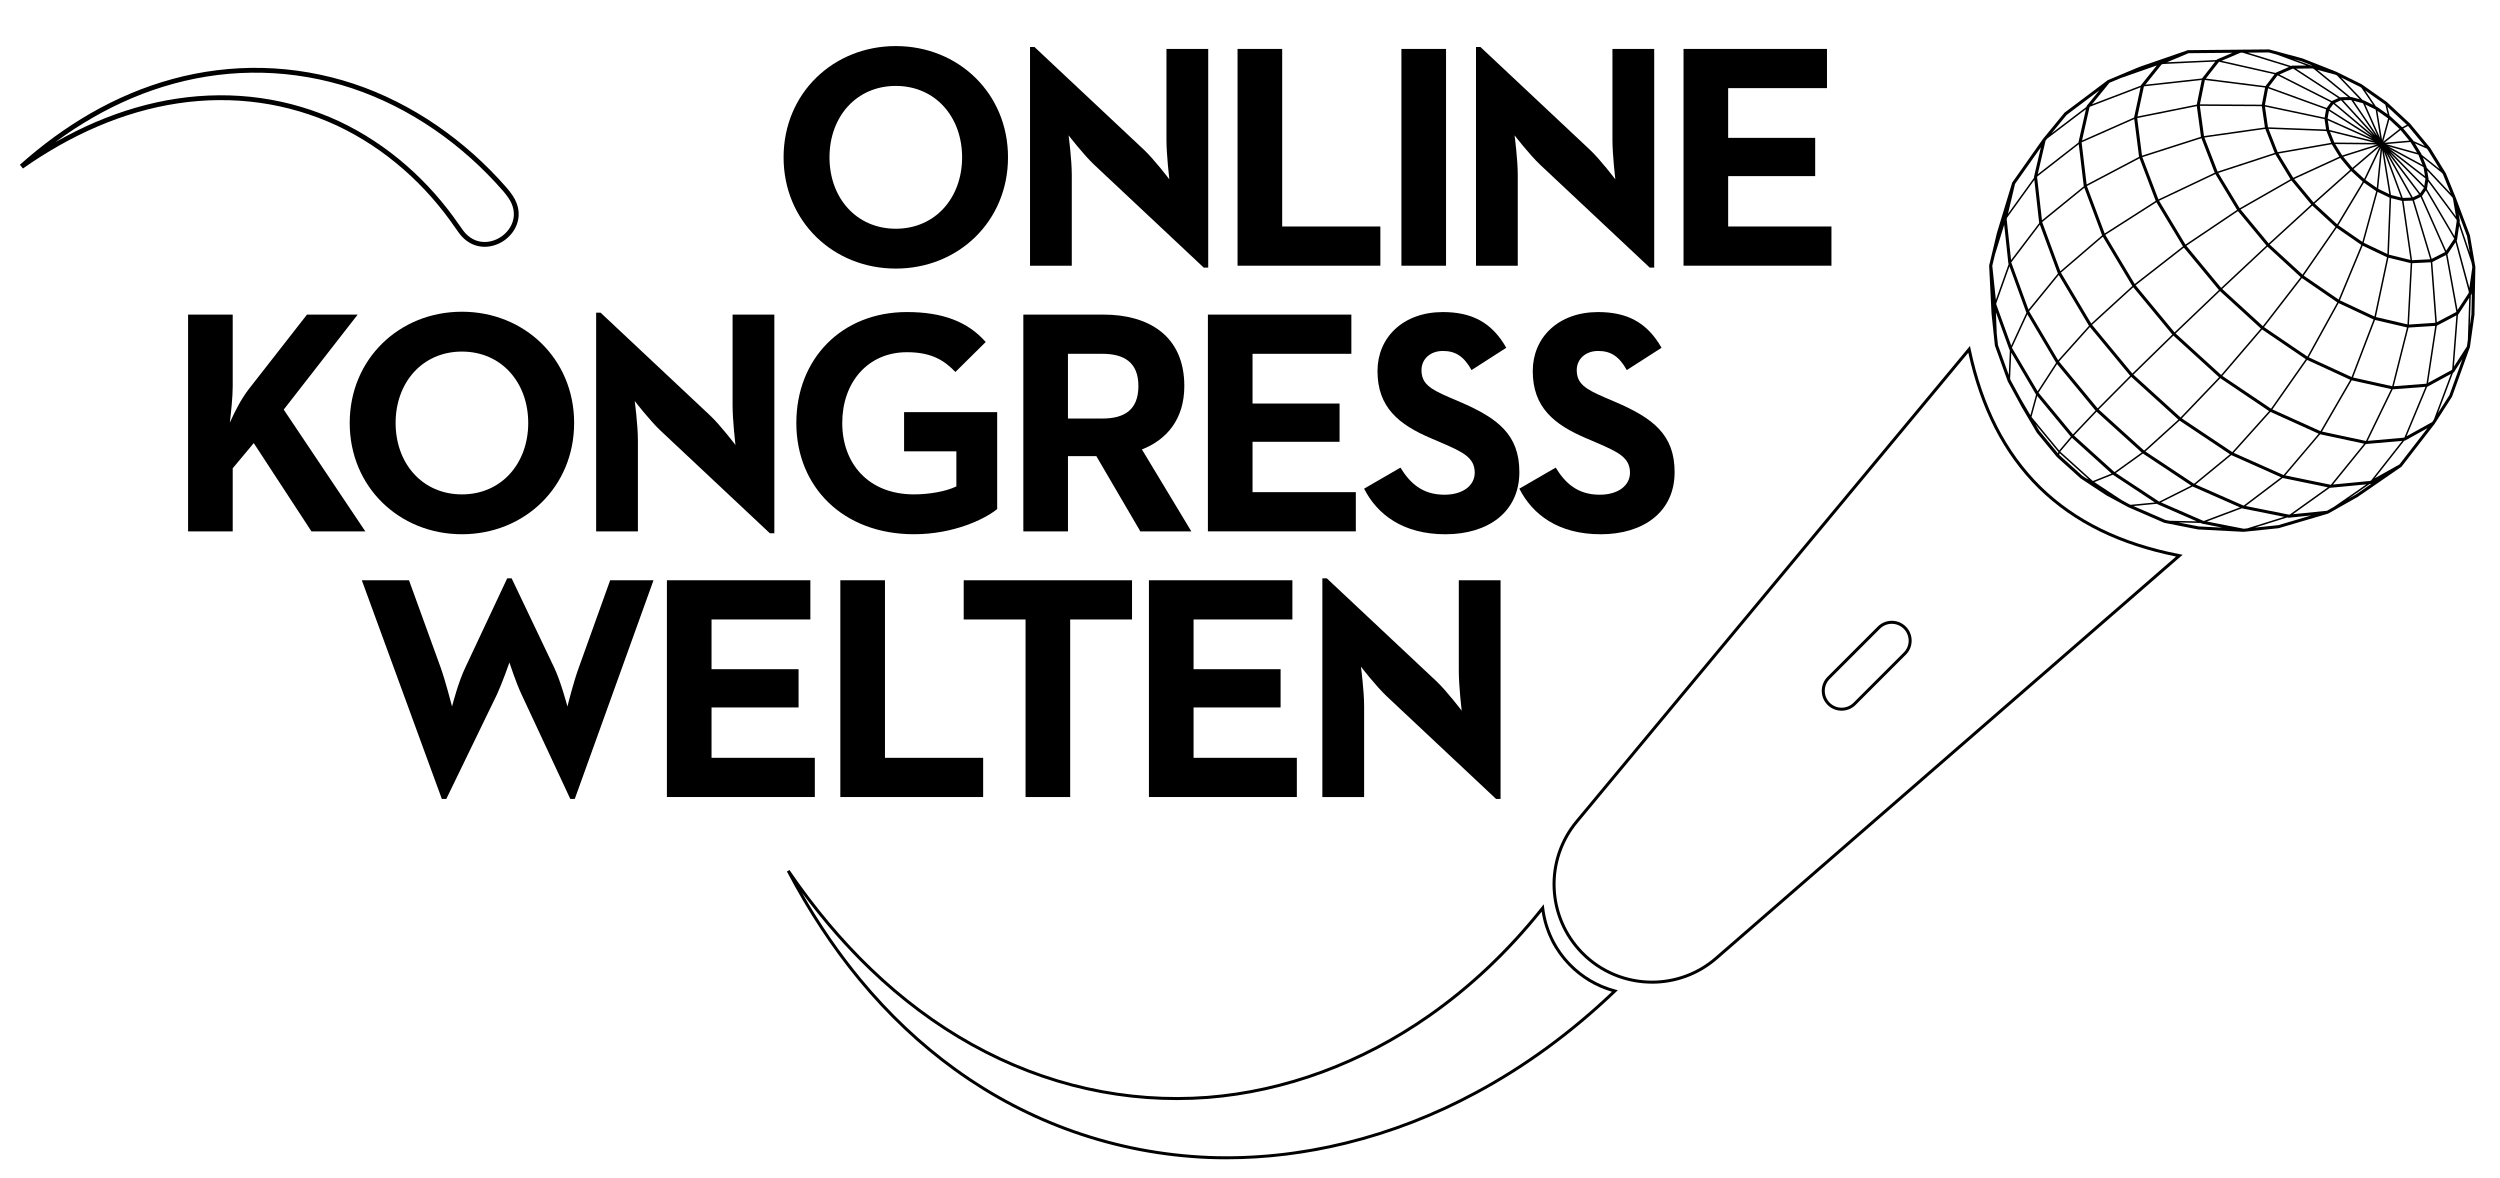
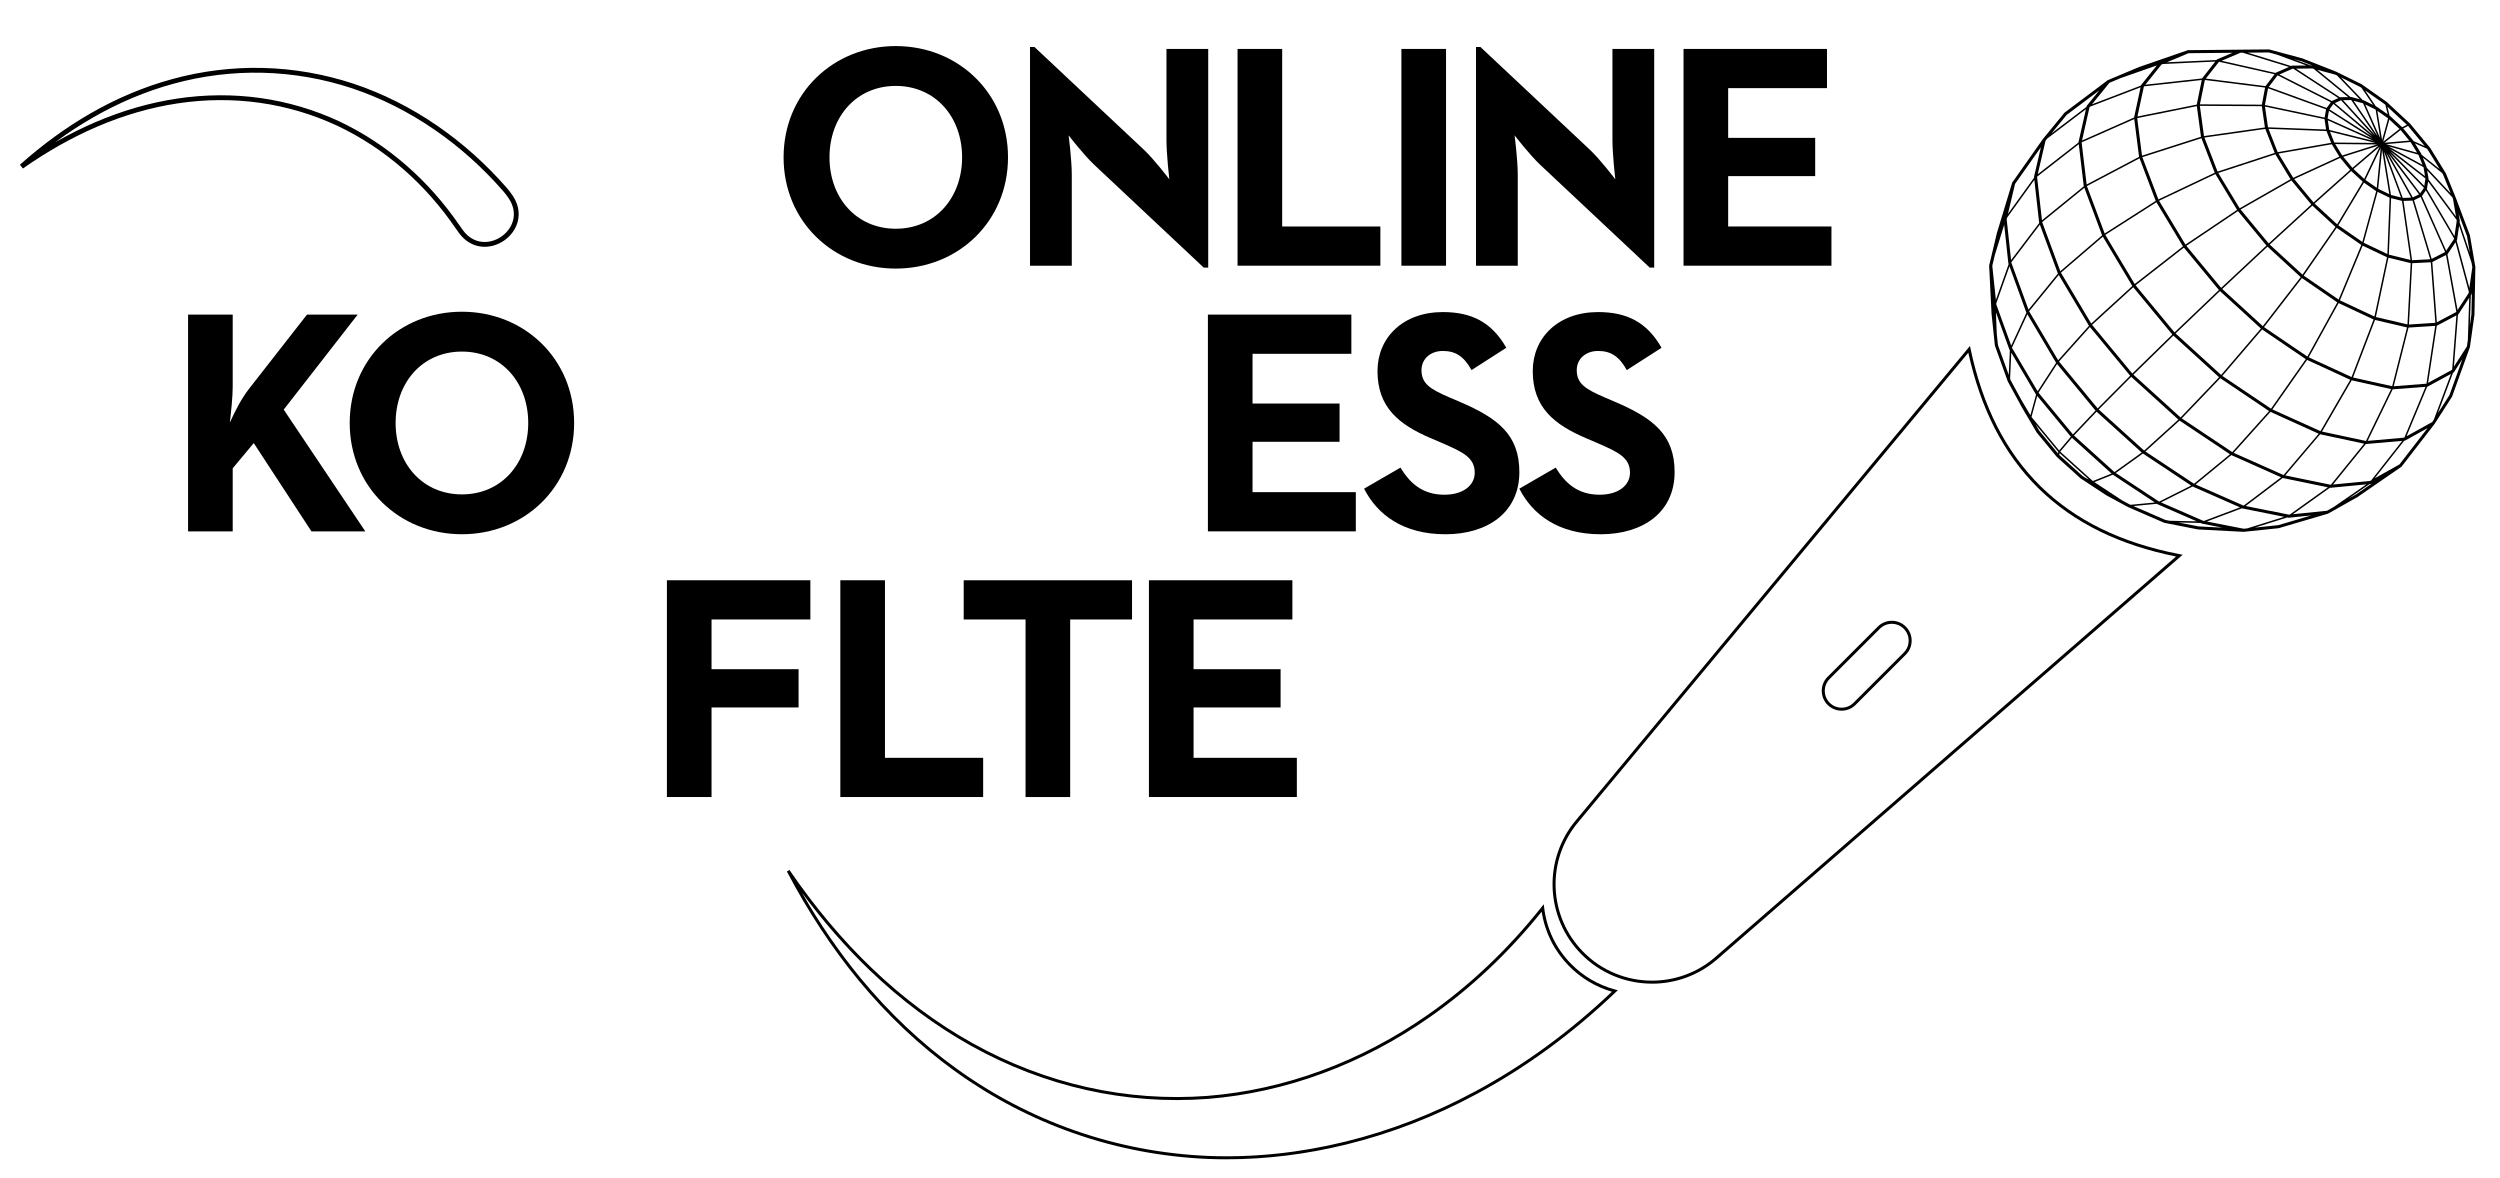
<svg xmlns="http://www.w3.org/2000/svg" width="2594" height="1222" viewBox="0 0 2594 1222" fill="none">
  <path d="M813.05 163.241C813.05 96.751 864.65 47.801 929.48 47.801C994.31 47.801 1045.91 96.761 1045.91 163.241C1045.91 229.721 994.31 278.681 929.48 278.681C864.65 278.681 813.05 229.721 813.05 163.241ZM998.28 163.241C998.28 121.231 970.49 89.151 929.48 89.151C888.47 89.151 860.68 121.231 860.68 163.241C860.68 205.251 888.47 237.331 929.48 237.331C970.49 237.331 998.28 205.241 998.28 163.241Z" fill="black" />
  <path d="M1135.56 171.179C1124.31 160.599 1108.77 140.419 1108.77 140.419C1108.77 140.419 1112.08 165.229 1112.08 181.439V275.709H1068.75V48.789H1073.38L1186.84 155.299C1197.76 165.549 1213.3 186.059 1213.3 186.059C1213.3 186.059 1210.32 160.589 1210.32 145.039V50.769H1253.65V277.679H1249.02L1135.56 171.169V171.179Z" fill="black" />
  <path d="M1284.08 50.77H1330.39V235.01H1432.27V275.69H1284.08V50.77Z" fill="black" />
  <path d="M1454.1 50.77H1500.41V275.7H1454.1V50.77Z" fill="black" />
  <path d="M1598.31 171.179C1587.06 160.599 1571.52 140.419 1571.52 140.419C1571.52 140.419 1574.83 165.229 1574.83 181.439V275.709H1531.5V48.789H1536.13L1649.59 155.299C1660.51 165.549 1676.05 186.059 1676.05 186.059C1676.05 186.059 1673.07 160.589 1673.07 145.039V50.769H1716.4V277.679H1711.77L1598.31 171.169V171.179Z" fill="black" />
  <path d="M1746.83 50.77H1895.68V91.45H1793.14V143.05H1883.44V182.74H1793.14V235H1900.31V275.68H1746.83V50.77Z" fill="black" />
  <path d="M195.15 326.43H241.46V400.86C241.46 411.77 239.81 427.32 238.48 438.57C243.77 426.66 250.39 413.76 258.33 403.51L318.53 326.44H371.12L294.38 425.01L379.06 551.37H323.16L263.29 459.75L241.46 485.88V551.37H195.15V326.44V326.43Z" fill="black" />
  <path d="M362.86 438.889C362.86 372.399 414.46 323.449 479.29 323.449C544.12 323.449 595.72 372.409 595.72 438.889C595.72 505.369 544.12 554.329 479.29 554.329C414.46 554.329 362.86 505.369 362.86 438.889ZM548.09 438.889C548.09 396.879 520.3 364.799 479.29 364.799C438.28 364.799 410.49 396.879 410.49 438.889C410.49 480.899 438.28 512.979 479.29 512.979C520.3 512.979 548.09 480.889 548.09 438.889Z" fill="black" />
-   <path d="M685.37 446.829C674.12 436.249 658.58 416.069 658.58 416.069C658.58 416.069 661.89 440.879 661.89 457.089V551.359H618.56V324.449H623.19L736.65 430.959C747.57 441.209 763.11 461.719 763.11 461.719C763.11 461.719 760.13 436.249 760.13 420.699V326.429H803.46V553.339H798.83L685.37 446.829Z" fill="black" />
-   <path d="M826.28 438.891C826.28 372.401 873.25 323.781 941.06 323.781C977.78 323.781 1004.24 333.701 1022.76 354.871L991.34 385.961C980.09 374.381 967.19 365.451 941.06 365.451C900.37 365.451 873.91 396.871 873.91 438.881C873.91 480.891 901.03 512.971 948.34 512.971C962.89 512.971 980.76 510.321 992.33 504.701V468.321H938.08V427.641H1034.67V528.191C1021.77 538.771 989.35 554.321 948.34 554.321C874.91 554.321 826.28 505.361 826.28 438.881V438.891Z" fill="black" />
-   <path d="M1061.8 326.432H1145.16C1191.14 326.432 1228.85 347.932 1228.85 400.522C1228.85 434.592 1210.99 456.092 1184.86 466.342L1236.13 551.352H1183.21L1137.56 473.292H1108.12V551.352H1061.81V326.422H1061.8V326.432ZM1143.83 434.262C1166.65 434.262 1181.21 425.332 1181.21 400.522C1181.21 375.712 1166 367.112 1143.83 367.112H1108.11V434.262H1143.83Z" fill="black" />
  <path d="M1253.32 326.43H1402.17V367.11H1299.63V418.71H1389.93V458.4H1299.63V510.66H1406.8V551.34H1253.32V326.41V326.43Z" fill="black" />
  <path d="M1415.4 507.031L1453.11 485.201C1463.03 501.411 1475.93 513.321 1498.76 513.321C1517.95 513.321 1530.18 503.731 1530.18 490.501C1530.18 474.621 1517.61 469.001 1496.44 459.741L1484.86 454.781C1451.45 440.561 1429.29 422.701 1429.29 384.991C1429.29 350.261 1455.75 323.801 1497.1 323.801C1526.54 323.801 1547.71 334.051 1562.92 360.851L1526.87 384.001C1518.93 369.781 1510.33 364.161 1497.1 364.161C1483.87 364.161 1474.94 372.761 1474.94 384.001C1474.94 397.891 1483.54 403.521 1503.39 412.121L1514.97 417.081C1554.33 433.951 1576.49 451.151 1576.49 489.851C1576.49 531.531 1543.74 554.351 1499.75 554.351C1455.76 554.351 1428.96 533.841 1415.4 507.051V507.031Z" fill="black" />
  <path d="M1576.49 507.031L1614.2 485.201C1624.12 501.411 1637.02 513.321 1659.85 513.321C1679.04 513.321 1691.27 503.731 1691.27 490.501C1691.27 474.621 1678.7 469.001 1657.53 459.741L1645.95 454.781C1612.54 440.561 1590.38 422.701 1590.38 384.991C1590.38 350.261 1616.84 323.801 1658.19 323.801C1687.63 323.801 1708.8 334.051 1724.01 360.851L1687.96 384.001C1680.02 369.781 1671.42 364.161 1658.19 364.161C1644.96 364.161 1636.03 372.761 1636.03 384.001C1636.03 397.891 1644.63 403.521 1664.48 412.121L1676.06 417.081C1715.42 433.951 1737.58 451.151 1737.58 489.851C1737.58 531.531 1704.83 554.351 1660.84 554.351C1616.85 554.351 1590.05 533.841 1576.49 507.051V507.031Z" fill="black" />
-   <path d="M375.43 602.08H424.38L457.13 692.38C462.42 707.27 468.38 730.75 469.04 733.06C469.37 731.74 475.66 707.26 482.93 692.38L526.26 600.09H530.89L574.88 692.38C581.83 706.93 588.11 730.75 588.77 733.06C589.1 731.74 595.05 707.59 600.68 692.38L633.1 602.08H678.08L596.38 828.99H591.75L541.14 720.5C535.52 708.59 529.23 689.41 528.57 687.42C528.24 688.41 521.29 708.26 515.67 720.5L463.08 828.99H458.45L375.43 602.08Z" fill="black" />
-   <path d="M691.98 602.079H840.831V642.759H738.29V694.359H828.591V734.049H738.29V786.309H845.461V826.989H691.98V602.059V602.079Z" fill="black" />
+   <path d="M691.98 602.079H840.831V642.759H738.29V694.359H828.591V734.049H738.29V786.309V826.989H691.98V602.059V602.079Z" fill="black" />
  <path d="M871.93 602.08H918.24V786.32H1020.12V827H871.93V602.07V602.08Z" fill="black" />
  <path d="M1064.11 642.77H999.94V602.09H1174.59V642.77H1110.42V827.01H1064.11V642.77Z" fill="black" />
  <path d="M1192.13 602.079H1340.98V642.759H1238.44V694.359H1328.74V734.049H1238.44V786.309H1345.61V826.989H1192.13V602.059V602.079Z" fill="black" />
-   <path d="M1438.89 722.482C1427.64 711.902 1412.1 691.722 1412.1 691.722C1412.1 691.722 1415.41 716.532 1415.41 732.742V827.012H1372.08V600.102H1376.71L1490.17 706.612C1501.09 716.862 1516.63 737.372 1516.63 737.372C1516.63 737.372 1513.65 711.902 1513.65 696.352V602.082H1556.98V828.992H1552.35L1438.89 722.482Z" fill="black" />
  <path d="M474.8 235.41C443.83 190.08 401.4 151.88 350.71 128.07C325.37 116.3 298.12 108.16 269.99 104.21C241.86 100.23 212.87 100.45 184.19 104.76C155.5 109.04 127.17 117.39 100.02 129.04C72.85 140.68 46.88 155.58 22.33 172.79C44.7 152.87 69.01 134.82 95.35 119.7C121.66 104.58 150.03 92.42 179.87 84.33C209.69 76.22 240.97 72.23 272.48 72.99C303.97 73.72 335.63 79.19 366.01 89.22C426.81 109.46 481.59 147.91 524.11 196.79C526.16 199.14 528.12 201.73 529.99 204.54C552.53 238.45 502.55 273.21 478.39 240.44C477.11 238.7 475.91 237.03 474.81 235.41H474.8Z" stroke="black" stroke-width="5" stroke-miterlimit="10" />
  <path d="M1272.7 1202.9C1266.43 1202.9 1260.18 1202.78 1253.94 1202.54C1206.01 1200.56 1159.02 1191.62 1114.3 1175.95C1070.43 1160.63 1028.78 1138.85 990.51 1111.22C954.22 1085.06 920.65 1053.4 890.75 1017.11C863.28 983.801 838.29 945.851 816.48 904.301L819.16 902.691C845.29 940.931 873.99 975.151 904.47 1004.39C936.9 1035.54 972.061 1061.76 1008.96 1082.31C1046.86 1103.46 1086.94 1118.84 1128.09 1128.02C1169.03 1137.19 1211.03 1140.24 1252.93 1137.09C1333.02 1130.74 1412.2 1101.54 1481.91 1052.66C1525.03 1022.55 1564.57 985.041 1599.45 941.171L1601.79 938.231L1602.24 941.961C1604.88 963.951 1614.45 983.971 1629.92 999.841C1642.57 1012.82 1658.49 1022.12 1675.96 1026.74L1678.66 1027.45L1676.64 1029.38C1631.96 1072.12 1583.35 1107.72 1532.14 1135.19C1489.06 1158.45 1443.59 1176.05 1397.01 1187.51C1355.49 1197.73 1313.76 1202.88 1272.7 1202.88V1202.9ZM832.22 926.461C850.69 958.651 871.13 988.391 893.17 1015.12C922.91 1051.2 956.27 1082.68 992.35 1108.68C1030.38 1136.14 1071.76 1157.77 1115.34 1172.99C1159.77 1188.55 1206.45 1197.44 1254.07 1199.41C1300.84 1201.22 1348.68 1196.19 1396.26 1184.49C1442.58 1173.09 1487.8 1155.58 1530.65 1132.45C1580.85 1105.52 1628.56 1070.73 1672.48 1029.03C1655.52 1024.05 1640.07 1014.76 1627.68 1002.04C1612.58 986.551 1602.93 967.231 1599.63 945.981C1565.13 988.861 1526.14 1025.61 1483.72 1055.24C1413.55 1104.44 1333.83 1133.83 1253.18 1140.22C1210.97 1143.39 1168.66 1140.32 1127.41 1131.08C1085.97 1121.83 1045.6 1106.35 1007.43 1085.05C970.3 1064.37 934.92 1037.99 902.3 1006.65C877.64 982.991 854.14 956.091 832.22 926.451V926.461Z" fill="black" />
  <path d="M1714.16 1020.65C1687.22 1020.65 1660.36 1010.17 1640.21 989.499C1622.38 971.209 1612.01 947.079 1611 921.549C1609.99 896.029 1618.42 871.149 1634.75 851.509L2044.03 358.969L2044.7 362.139C2050.98 391.859 2060.26 418.889 2072.28 442.469C2084.32 466.079 2099.5 486.969 2117.38 504.559C2135.29 522.169 2156.47 537.009 2180.34 548.679C2204.24 560.359 2231.57 569.219 2261.59 575.009L2264.75 575.619L2262.32 577.729L1781.84 995.379C1762.37 1012.3 1738.23 1020.67 1714.16 1020.67V1020.65ZM2042.32 365.939L1637.17 853.509C1621.34 872.559 1613.16 896.679 1614.14 921.429C1615.12 946.179 1625.18 969.579 1642.46 987.309C1662 1007.36 1688.04 1017.52 1714.16 1017.52C1737.5 1017.52 1760.9 1009.41 1779.78 992.999L2257.84 577.449C2228.79 571.599 2202.27 562.869 2178.96 551.479C2154.79 539.669 2133.33 524.629 2115.18 506.779C2097.06 488.959 2081.68 467.799 2069.48 443.879C2057.76 420.899 2048.62 394.689 2042.3 365.929H2042.32V365.939ZM1910.85 737.419C1905.57 737.419 1900.3 735.409 1896.28 731.389C1888.24 723.359 1888.24 710.279 1896.28 702.249L1948.36 650.169C1952.25 646.279 1957.43 644.129 1962.93 644.129C1968.43 644.129 1973.61 646.269 1977.5 650.169C1981.39 654.059 1983.54 659.239 1983.54 664.739C1983.54 670.239 1981.4 675.419 1977.5 679.309L1925.42 731.389C1921.4 735.409 1916.13 737.419 1910.85 737.419ZM1962.94 647.269C1958.27 647.269 1953.89 649.089 1950.59 652.389L1898.51 704.469C1895.21 707.769 1893.39 712.159 1893.39 716.829C1893.39 721.499 1895.21 725.879 1898.51 729.189C1905.32 735.999 1916.41 735.999 1923.22 729.189L1975.3 677.109C1978.6 673.809 1980.42 669.419 1980.42 664.749C1980.42 660.079 1978.6 655.699 1975.3 652.399C1972 649.099 1967.61 647.279 1962.94 647.279V647.269Z" fill="black" />
  <path d="M2562.73 360.602L2567.51 326.502C2567.53 326.372 2567.53 326.252 2567.51 326.132L2568.44 277.362L2568.46 277.212L2568.44 277.112L2565.26 258.522L2562.81 244.212C2562.81 244.212 2562.8 244.192 2562.8 244.172L2548.21 205.352L2537.82 179.852L2521.59 153.492L2500.69 128.272L2476.48 105.782L2450.49 87.472L2424.39 74.552H2424.36L2424.27 74.502L2389.09 60.622L2388.96 60.592C2388.96 60.592 2388.93 60.572 2388.92 60.572L2354.65 51.322L2354.44 51.262L2332.74 51.462L2324.12 51.522L2324.06 51.542L2270.42 52.042H2270.15L2219.49 69.552L2187.16 83.122L2187.07 83.162L2186.8 83.282L2186.67 83.442L2142.25 116.832L2142.15 116.952C2142.09 117.002 2142.02 117.032 2141.97 117.102L2119.74 144.212L2119.51 144.502V144.562L2088.01 189.242L2087.99 189.262L2087.84 189.472L2071.95 241.862L2063.94 275.552V275.592L2063.95 275.822L2066.4 325.302L2069.88 358.572L2083.25 395.732L2097.77 422.442L2113.35 448.862L2134.21 474.162L2158.76 496.312L2185.37 513.842L2208.19 526.212L2245.63 542.472L2280.7 549.352L2327.79 551.812L2327.91 551.832H2328.02L2364.31 548.062L2415.27 533.062L2415.45 533.042L2446.01 515.812L2446.04 515.782L2446.13 515.732L2491.6 484.402L2491.8 484.262L2525.82 440.282L2525.9 440.242L2544.22 411.652C2544.34 411.462 2544.4 411.262 2544.44 411.052L2562.58 360.742L2562.67 360.602H2562.73ZM2541.51 410.082L2529.53 428.782L2545.24 386.812L2546.14 386.322L2555 372.582L2541.51 410.082ZM2444.51 513.052L2436.68 517.462L2458.6 502.282L2460.14 502.132L2461.23 501.522L2444.5 513.052H2444.51ZM2328.11 548.622L2289.79 541.112L2326.31 527.372L2326.76 527.572L2370.08 536.252L2331.71 548.252L2328.12 548.622H2328.11ZM2164.4 496.202L2160.85 493.862L2136.64 472.032L2136.6 471.982L2137.05 470.162L2167.33 497.462L2164.41 496.202H2164.4ZM2086.25 394.522L2085.69 392.972L2086.89 365.872L2112.36 409.052L2112.63 409.382L2106.74 430.842L2097.25 414.752L2086.24 394.532H2086.25V394.522ZM2071.83 346.122L2070.96 324.042L2084.78 362.302L2085.41 363.362L2084.28 389.042L2073.08 358.032L2071.83 346.122ZM2067.2 275.782L2067.44 274.772L2069.9 264.432L2079.55 233.192L2083.84 273.052L2084.18 273.992L2070.92 311.192L2067.2 275.792V275.782ZM2122.48 145.922L2124.29 143.712L2164.37 113.302L2156.66 147.492L2156.7 147.822L2114.35 180.792L2122.47 145.922H2122.48ZM2559.73 244.882L2562.72 262.372L2552.08 230.722L2552.31 229.112L2551.09 221.962L2559.72 244.882H2559.73ZM2559.68 359.462L2546.19 380.382L2550.41 326.362L2550.83 326.142L2562.05 309.002L2560.65 352.552L2559.68 359.472V359.462ZM2285.95 540.352L2242.24 521.292L2275.05 504.802L2324.22 526.452L2286.82 540.522L2285.95 540.352ZM2107.88 432.672L2113.84 410.842L2148.73 453.122L2136.6 467.442L2107.88 432.672ZM2548.33 224.662L2519.73 186.072L2519.84 185.372L2518.42 176.852L2544.56 204.752L2545.22 206.372L2548.33 224.662ZM2087.6 360.762L2103.61 326.112L2133.4 376.442L2114.24 405.982L2087.71 361.072L2087.6 360.762ZM2517.69 398.122L2483.75 400.762L2499.09 339.882L2526.78 338.142L2517.69 398.132V398.122ZM2439.7 103.932L2464.55 140.432L2431.2 103.972L2439.32 103.822L2439.71 103.922H2439.7V103.932ZM2451.96 107.292L2467.12 141.392L2442.04 104.552L2451.5 107.062L2451.96 107.282V107.292ZM2464.98 113.762L2469.7 143.272L2454.19 108.402L2464.72 113.592L2464.98 113.772V113.762ZM2477.87 122.822L2471.65 145.402L2466.79 115.032L2477.87 122.822ZM2509.42 160.792L2513.59 171.062L2477.99 151.782L2509.2 160.442L2509.42 160.792ZM2514.69 173.792L2516.19 182.802L2479.6 154.462L2514.5 173.332L2514.69 173.802V173.792ZM2546.36 247.882L2538.15 260.132L2513 203.512L2517.09 197.582L2546.41 247.532L2546.36 247.882ZM2526.92 334.942L2499.54 336.732L2502.9 273.092L2522.18 272.152L2526.92 334.952V334.942ZM2177.63 424.882L2211.35 390.972L2260.26 435.382L2224.75 467.522L2177.62 424.882H2177.63ZM2390.31 285.962L2424.54 236.432L2450.11 254.132L2426.55 310.812L2390.3 285.962H2390.31ZM2419.46 149.692L2427.29 162.522L2379.48 184.512L2364.15 159.352L2419.46 149.692ZM2439.59 177.442L2451.56 188.522L2425.02 232.752L2401.64 211.212L2439.59 177.432V177.442ZM2431.34 162.672L2467.95 151.082L2440.9 174.192L2431.35 162.662H2431.34V162.672ZM2454.35 186.682L2470.2 153.562L2466.12 194.882L2454.35 186.682ZM2453.1 185.612L2441.99 175.342L2469.1 152.182L2453.1 185.602V185.612ZM2467.61 195.892L2471.63 155.282L2479.11 201.442L2467.61 195.882V195.892ZM2430.29 161.342L2423.03 149.492L2466.44 149.892L2430.29 161.342ZM2426.26 233.782L2452.84 189.492L2465.55 198.362L2451.17 251.002L2426.27 233.782H2426.26ZM2480.86 202.292L2473.53 157.062L2491.28 204.932L2480.85 202.302H2480.86V202.292ZM2422.07 147.892L2417.58 136.612L2464.68 148.292L2422.07 147.892ZM2428.21 163.842L2438.5 176.282L2400.55 210.062L2380.46 185.802L2428.21 163.842ZM2452.56 251.882L2466.98 199.092L2479.45 205.132L2477.13 263.572L2452.56 251.872V251.882ZM2493.12 205.372L2475.72 158.412L2501.84 205.032L2493.12 205.372ZM2416.86 134.802L2415.33 124.862L2463.02 146.242L2416.87 134.802H2416.86ZM2413.95 135.982L2418.78 148.202L2363.33 157.892L2353.82 133.692L2413.95 135.982ZM2423.28 235.462L2389.07 284.952L2355.09 253.762L2399.29 213.342L2423.29 235.462H2423.28ZM2387.19 287.542L2347.91 338.402L2305.76 299.862L2352.76 255.922L2387.19 287.542ZM2349.16 339.392L2388.45 288.522L2425.17 313.722L2394.16 369.972L2349.16 339.402V339.392ZM2427.93 311.642L2451.51 254.892L2476.75 266.932L2463.73 328.412L2427.93 311.652V311.642ZM2478.68 264.252L2481.02 205.582L2492.3 208.462L2501.14 269.712L2478.68 264.252ZM2510.02 201.642L2503.52 204.812L2477.86 158.972L2510.02 201.632V201.642ZM2415.1 123.012L2416.51 115.012L2461.9 144.002L2415.1 123.012ZM2411.93 123.632L2413.58 134.372L2353.27 132.082L2350.14 110.582L2411.93 123.622V123.632ZM2398.19 212.192L2354 252.612L2324.83 217.372L2377.56 187.262L2398.18 212.192H2398.19ZM2351.66 254.782L2304.67 298.712L2268.56 255.062L2322.11 219.052L2351.66 254.772V254.782ZM2302.35 300.902L2256.29 344.872L2215.88 296.002L2265.99 256.932L2302.35 300.912V300.902ZM2257.38 346.012L2303.45 302.032L2345.9 340.862L2304.64 389.052L2257.37 346.002H2257.38V346.012ZM2395.53 370.742L2426.55 314.482L2462.83 331.492L2439.99 391.202L2395.53 370.752V370.742ZM2465.23 328.962L2478.27 267.382L2501.34 273.022L2497.98 336.582L2465.23 328.952V328.962ZM2502.77 269.982L2493.9 208.462L2503.25 208.152L2521.56 269.002L2502.77 269.982ZM2504.79 207.732L2511.65 204.382L2537.05 261.512L2523.1 268.612L2504.78 207.732H2504.79ZM2515.11 194.862L2511.19 200.552L2479.48 158.482L2515.11 194.862ZM2417.02 113.452L2421.16 107.842L2461.7 141.982L2417.02 113.452ZM2413.55 113.482L2412.04 122.052L2350.07 108.952L2353.35 91.642L2413.55 113.482ZM2360.22 158.662L2300.95 178.042L2287.3 142.742L2350.49 133.782L2360.22 158.662ZM2360.91 160.102L2376.64 185.972L2323.88 216.102L2301.69 179.472L2360.91 160.112V160.102ZM2321.18 217.772L2267.63 253.772L2240.27 208.312L2298.71 180.612L2321.18 217.762V217.772ZM2265.05 255.642L2214.97 294.692L2184.47 243.722L2237.5 209.842L2265.05 255.642ZM2253.99 347.082L2212.5 387.592L2170.73 337.052L2213.45 298.032L2253.98 347.082H2253.99ZM2213.6 388.742L2255.1 348.212L2302.51 391.412L2262.55 433.162L2213.6 388.732V388.742ZM2305.9 390.042L2347.15 341.852L2392.46 372.662L2356.4 424.052L2305.89 390.032H2305.9V390.042ZM2441.5 391.682L2464.34 331.982L2497.5 339.742L2482.13 400.732L2441.5 391.682ZM2516.62 185.392L2515.46 192.952L2480.12 156.872L2516.57 185.102L2516.62 185.392ZM2475.89 149.552L2501.13 147.352V147.372L2507.98 158.462L2475.89 149.562V149.552ZM2462.61 140.672L2422.56 106.952L2429.06 104.022H2429.07L2462.6 140.682H2462.61V140.672ZM2418.5 106.102L2414.14 112.012L2354.05 90.212L2363.25 78.152L2418.5 106.102ZM2346.87 110.192L2350.08 132.252L2286.85 141.202L2282.57 109.832L2346.86 110.192H2346.87ZM2297.99 179.212L2239.57 206.902L2222.9 163.072L2284.2 143.432L2297.99 179.212ZM2236.76 208.432L2183.81 242.262L2165.4 193.072L2220.01 164.272L2236.76 208.442V208.432ZM2212.5 296.752L2169.84 335.712L2138.42 282.922L2181.92 245.592L2212.5 296.742V296.752ZM2210.24 389.842L2176.54 423.732L2136.41 375.142L2168.51 339.312L2210.24 389.842ZM2174.3 426.022L2150.87 450.732L2115.15 407.482L2134.43 377.742L2174.29 426.032L2174.3 426.022ZM2226.06 468.482L2261.52 436.392L2313.82 471.342L2276.52 501.962L2226.06 468.482ZM2263.82 434.132L2303.76 392.412L2354.42 426.542L2316.2 469.122L2263.82 434.132ZM2357.82 424.802L2393.85 373.442L2438.61 394.052L2407.74 447.372L2357.81 424.802H2357.82ZM2548.62 323.712L2528.47 334.352L2523.75 271.862L2537.97 264.622L2548.68 323.622L2548.62 323.712ZM2549.09 229.152L2546.77 245.062L2518.08 196.142L2518.21 195.952L2519.39 188.282L2548.9 228.042L2549.09 229.152ZM2499.9 145.862L2474.04 148.122L2490.85 134.942L2499.9 145.862ZM2472.85 147.032L2479.19 124.012L2489.73 133.792L2472.85 147.032ZM2419.52 104.842L2365.08 77.292L2378.86 71.272H2379.48L2426.27 101.792L2419.52 104.832V104.842ZM2350.26 90.882L2346.9 108.602L2282.65 108.242L2287.77 83.002L2350.26 90.882ZM2283.74 141.902L2222.54 161.522L2217.58 122.562L2279.41 110.132L2283.74 141.902ZM2219.49 162.752L2165.1 191.442L2159.89 147.732L2214.5 123.572L2219.49 162.742V162.752ZM2181.14 244.192L2137.78 281.402L2118.97 230.432L2162.72 194.862L2181.14 244.192ZM2167.52 338.032L2135.51 373.772L2105.42 322.982L2136.17 285.302L2167.53 338.042H2167.52V338.032ZM2151.97 451.892L2175.42 427.152L2222.23 469.532L2193.97 489.822L2151.97 451.892ZM2327.87 524.582L2278.11 502.702L2315.23 472.212L2366.85 495.222L2328.04 524.612L2327.87 524.582ZM2317.67 469.852L2355.82 427.362L2405.85 450.012L2369.45 492.912L2317.67 469.862V469.852ZM2409.32 447.812L2440.13 394.602L2481.01 403.742L2454.93 457.542L2409.32 447.812ZM2543.91 383.922L2519.41 397.242L2528.41 337.972L2548.75 327.242L2544.38 383.202L2543.91 383.932V383.922ZM2561.46 304.102L2549.95 321.692L2539.45 263.872L2539.5 263.842L2547.84 251.392L2561.65 302.772L2561.46 304.102ZM2480.09 120.522L2479.43 120.062L2477.16 110.722L2497.38 129.482L2492.46 132.012L2480.09 120.522ZM2477.46 118.662L2466.45 110.912L2465.19 110.292L2453.98 93.782L2474.43 108.172L2475.06 108.752L2477.46 118.662ZM2427.99 101.022L2382.34 71.232L2399.28 71.032L2400.61 71.392L2436.44 100.752L2428.36 100.862L2428 101.022H2427.99ZM2350.71 89.352L2288.76 81.522L2302.29 64.282L2302.69 64.112L2360.07 77.072L2350.71 89.342V89.352ZM2279.35 108.522L2217.8 120.892L2224.51 89.692L2224.57 89.622L2284.52 83.022L2279.35 108.522ZM2214.33 121.922L2160.3 145.822L2168.07 111.332L2168.57 110.712L2221.06 90.602L2214.32 121.922H2214.33ZM2162.12 193.252L2162.14 193.302L2118.74 228.572L2113.69 183.672L2113.79 183.252L2156.92 149.642L2162.12 193.252ZM2135.3 283.842L2104.76 321.262L2086.97 272.522L2086.93 272.192L2116.56 233.102L2135.29 283.852H2135.3V283.842ZM2102.42 324.102L2102.63 324.452L2086.84 358.632L2071.44 316.112L2071.31 314.832L2085.04 276.322L2102.43 324.102H2102.42ZM2240.21 520.412L2195.33 490.782L2223.5 470.582L2273.54 503.802L2240.36 520.482L2240.22 520.422H2240.21V520.412ZM2374.93 533.982L2330.09 525.032L2368.52 495.962L2415.39 505.632L2375.86 533.892L2374.92 533.992H2374.93V533.982ZM2418.3 502.982L2371.17 493.292L2407.39 450.602L2453.02 460.372L2418.51 502.952L2418.3 502.972V502.982ZM2494.46 454.102L2456.72 457.442L2482.67 403.962L2516.69 401.382L2494.81 453.912L2494.47 454.102H2494.46ZM2549.02 249.632L2549.41 249.052L2551.58 234.202L2564.46 272.522L2565.27 277.232L2562.23 298.742L2549.03 249.622L2549.02 249.632ZM2542.89 200.642L2517.95 174.032L2517.79 173.092L2513.93 163.512L2533.92 179.502L2534.94 181.162L2542.87 200.642H2542.89ZM2512.76 160.592L2512.31 159.482L2505.73 148.772L2518.14 154.262L2518.97 155.262L2531.46 175.522L2512.75 160.602H2512.76V160.592ZM2504.27 146.382L2503.79 145.612L2493.55 133.242L2498.57 130.662L2515.87 151.522L2504.27 146.392V146.382ZM2450.3 91.192L2462.3 108.862L2452.77 104.152L2451.47 103.802L2429.03 80.362L2448.79 90.132L2450.29 91.192H2450.3ZM2423.16 77.462L2424.86 78.302L2448.51 103.012L2439.92 100.702H2438.91L2404.34 72.392L2423.16 77.462ZM2377.27 68.502L2332.21 54.632L2354.08 54.422L2362.51 56.692L2393.18 67.952L2378.19 68.092L2377.28 68.492H2377.27V68.502ZM2326.96 54.682L2375.07 69.462L2361.28 75.482L2361.1 75.712L2305.17 63.052L2324.77 54.692L2326.96 54.672V54.682ZM2284.86 81.342V81.392L2225.98 87.872L2242.72 67.022L2244.21 66.392L2298.54 63.912L2284.86 81.342ZM2188.8 85.892L2200.48 80.992L2237.95 67.872L2221.56 88.292L2221.46 88.772L2170.59 108.232L2188.8 85.882V85.892ZM2115.82 231.072L2115.92 231.342L2086.69 269.882L2082.13 227.452L2082.47 226.002L2110.83 186.672L2115.82 231.072ZM2111.84 439.942L2135.73 468.872L2135.34 470.462L2116.08 447.122L2111.85 439.942H2111.84ZM2137.69 468.612L2149.86 454.242L2190.96 491.372L2171.56 499.142L2137.69 468.612ZM2238.57 523.142L2279.37 540.952L2251.09 540.322L2246.79 539.482L2213.64 525.092L2237.99 522.752L2238.58 523.142H2238.57ZM2417.51 506.062L2417.89 506.142L2455.36 502.582L2421.68 525.912L2414.52 529.952L2379.04 533.562L2417.5 506.072H2417.51V506.062ZM2459.17 499.032L2420.69 502.752L2454.78 460.732L2492.51 457.462L2460.41 498.342L2459.17 499.042V499.032ZM2518.46 401.252L2518.72 401.232L2543.11 387.972L2525.45 435.152L2523.72 437.862L2497 452.702L2518.46 401.262V401.252ZM2564.36 326.152L2562.71 337.882L2563.72 306.452L2564.51 305.242L2564.79 303.262L2564.36 326.152ZM2397.66 67.922L2379.86 61.382L2388.05 63.592L2399 67.912H2397.66V67.922ZM2300.28 61.692L2299.81 62.292L2248.43 64.612L2270.78 55.212L2316.48 54.782L2300.28 61.692ZM2165.14 109.902L2164.91 110.902L2128.61 138.442L2137.47 127.632L2144.35 119.242L2178.35 93.682L2165.14 109.902ZM2110.47 183.482L2110.57 184.362L2083.43 221.962L2090.81 190.822L2117.63 152.762L2110.48 183.482H2110.47ZM2173.09 500.242L2192.29 492.552L2235.88 521.352L2210.62 523.772L2209.63 523.342L2201.5 518.932L2173.09 500.232V500.242ZM2260.28 542.112L2283.21 542.622L2284.84 543.332L2305.9 547.482L2281.26 546.202L2260.29 542.112H2260.28ZM2363.9 544.912L2348.81 546.482L2339.67 547.432L2373.32 536.902L2374.54 537.152L2374.77 537.202L2398.15 534.822L2363.89 544.922H2363.9V544.912ZM2489.7 481.872L2463.95 496.342L2494.67 457.272L2495.41 457.212L2518.85 444.192L2489.7 481.872Z" fill="black" />
</svg>